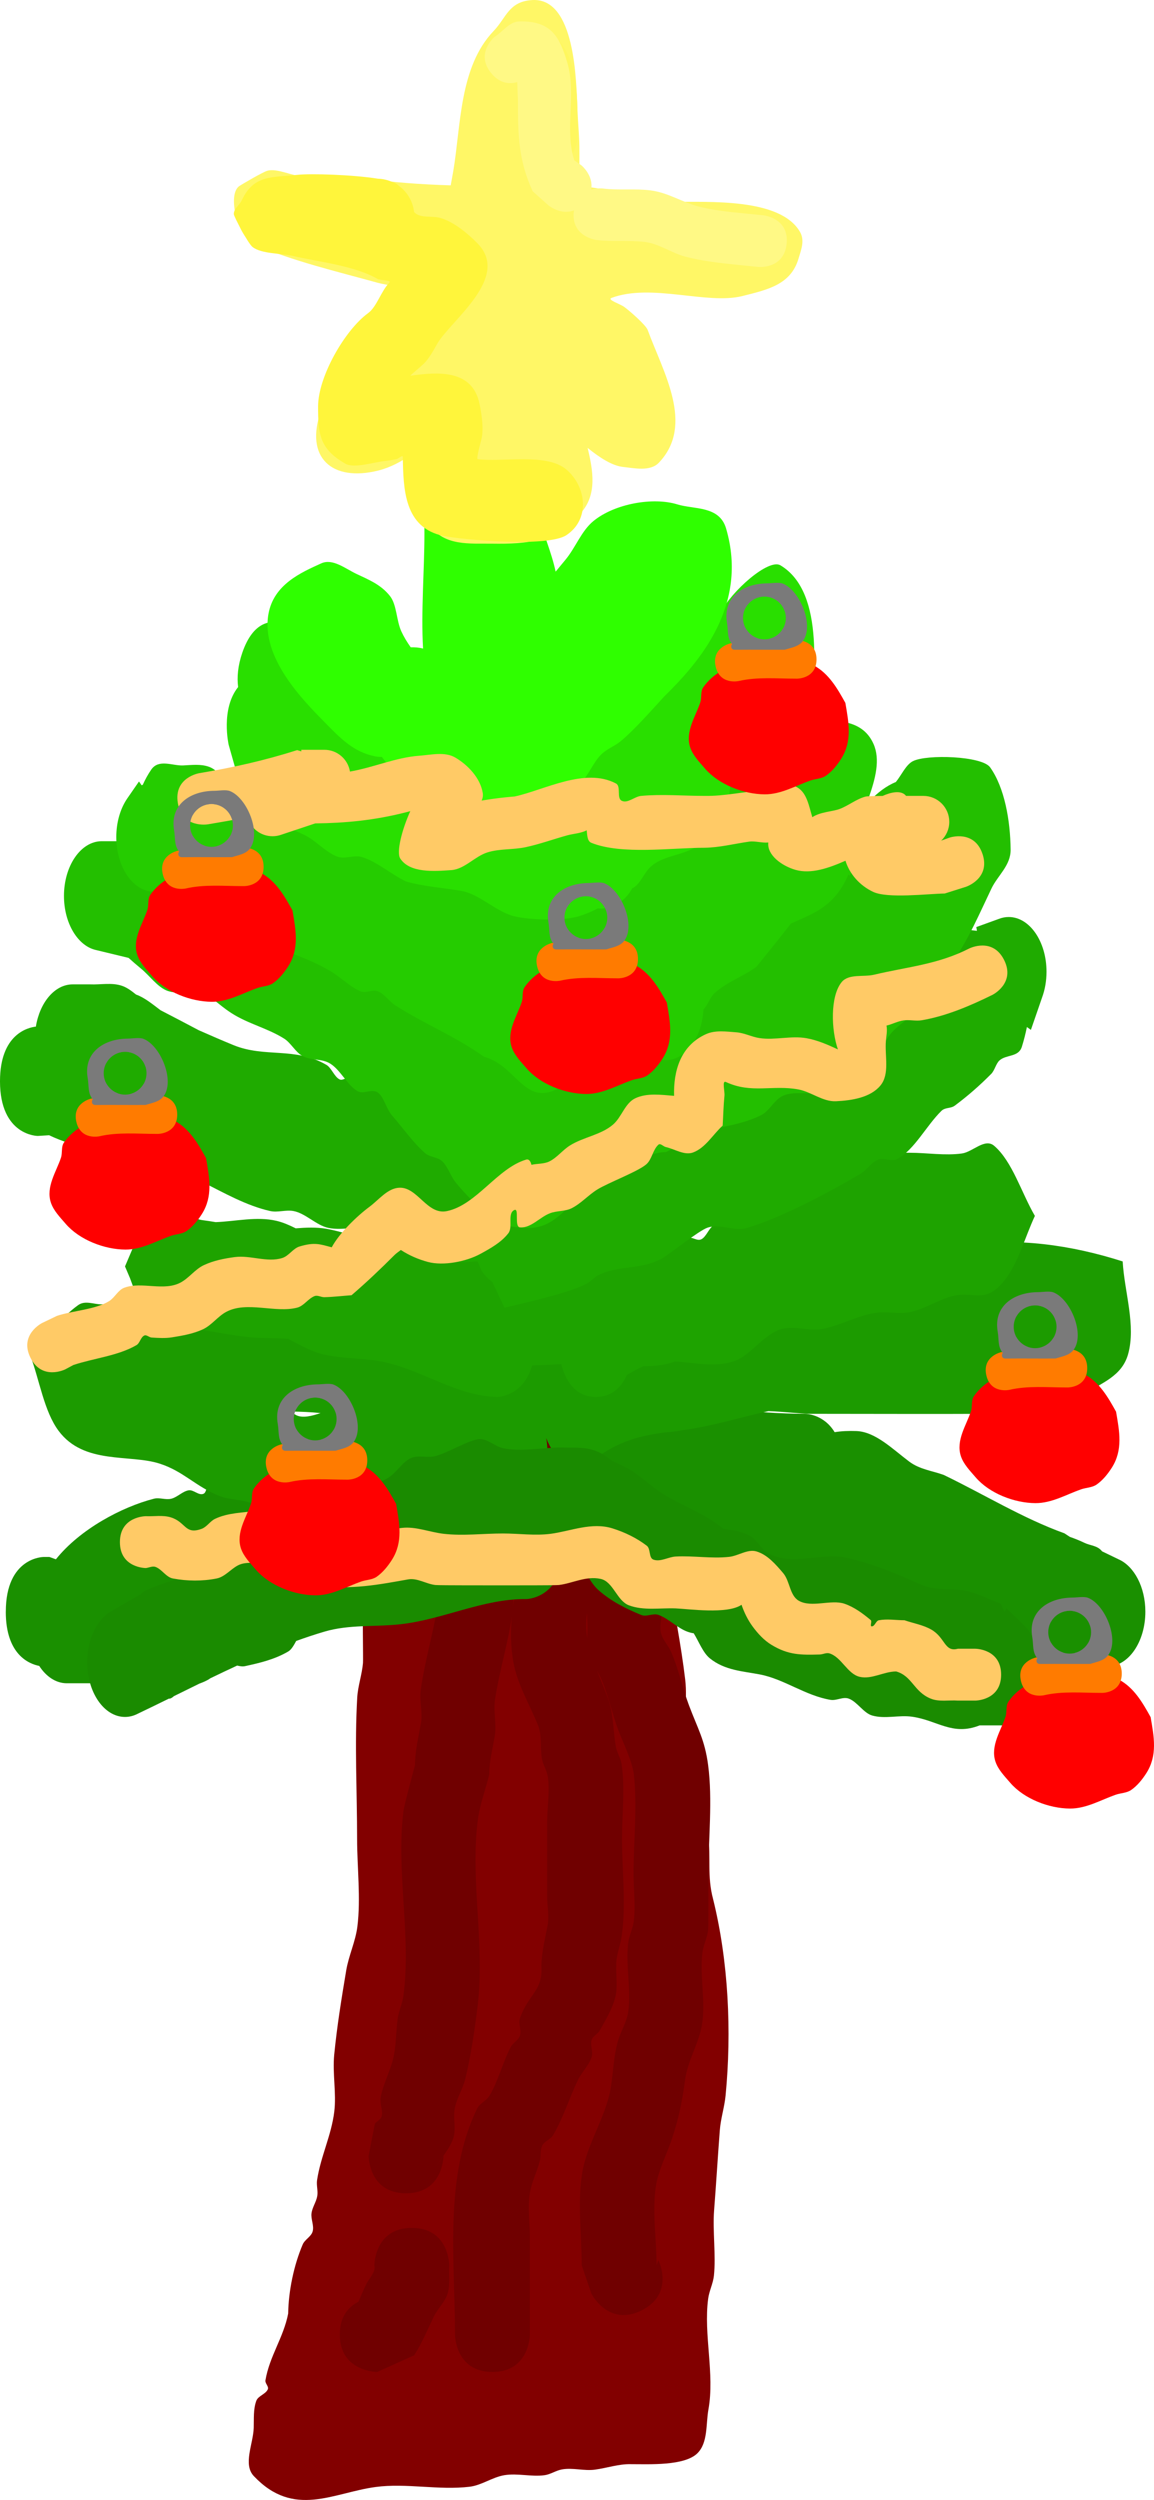
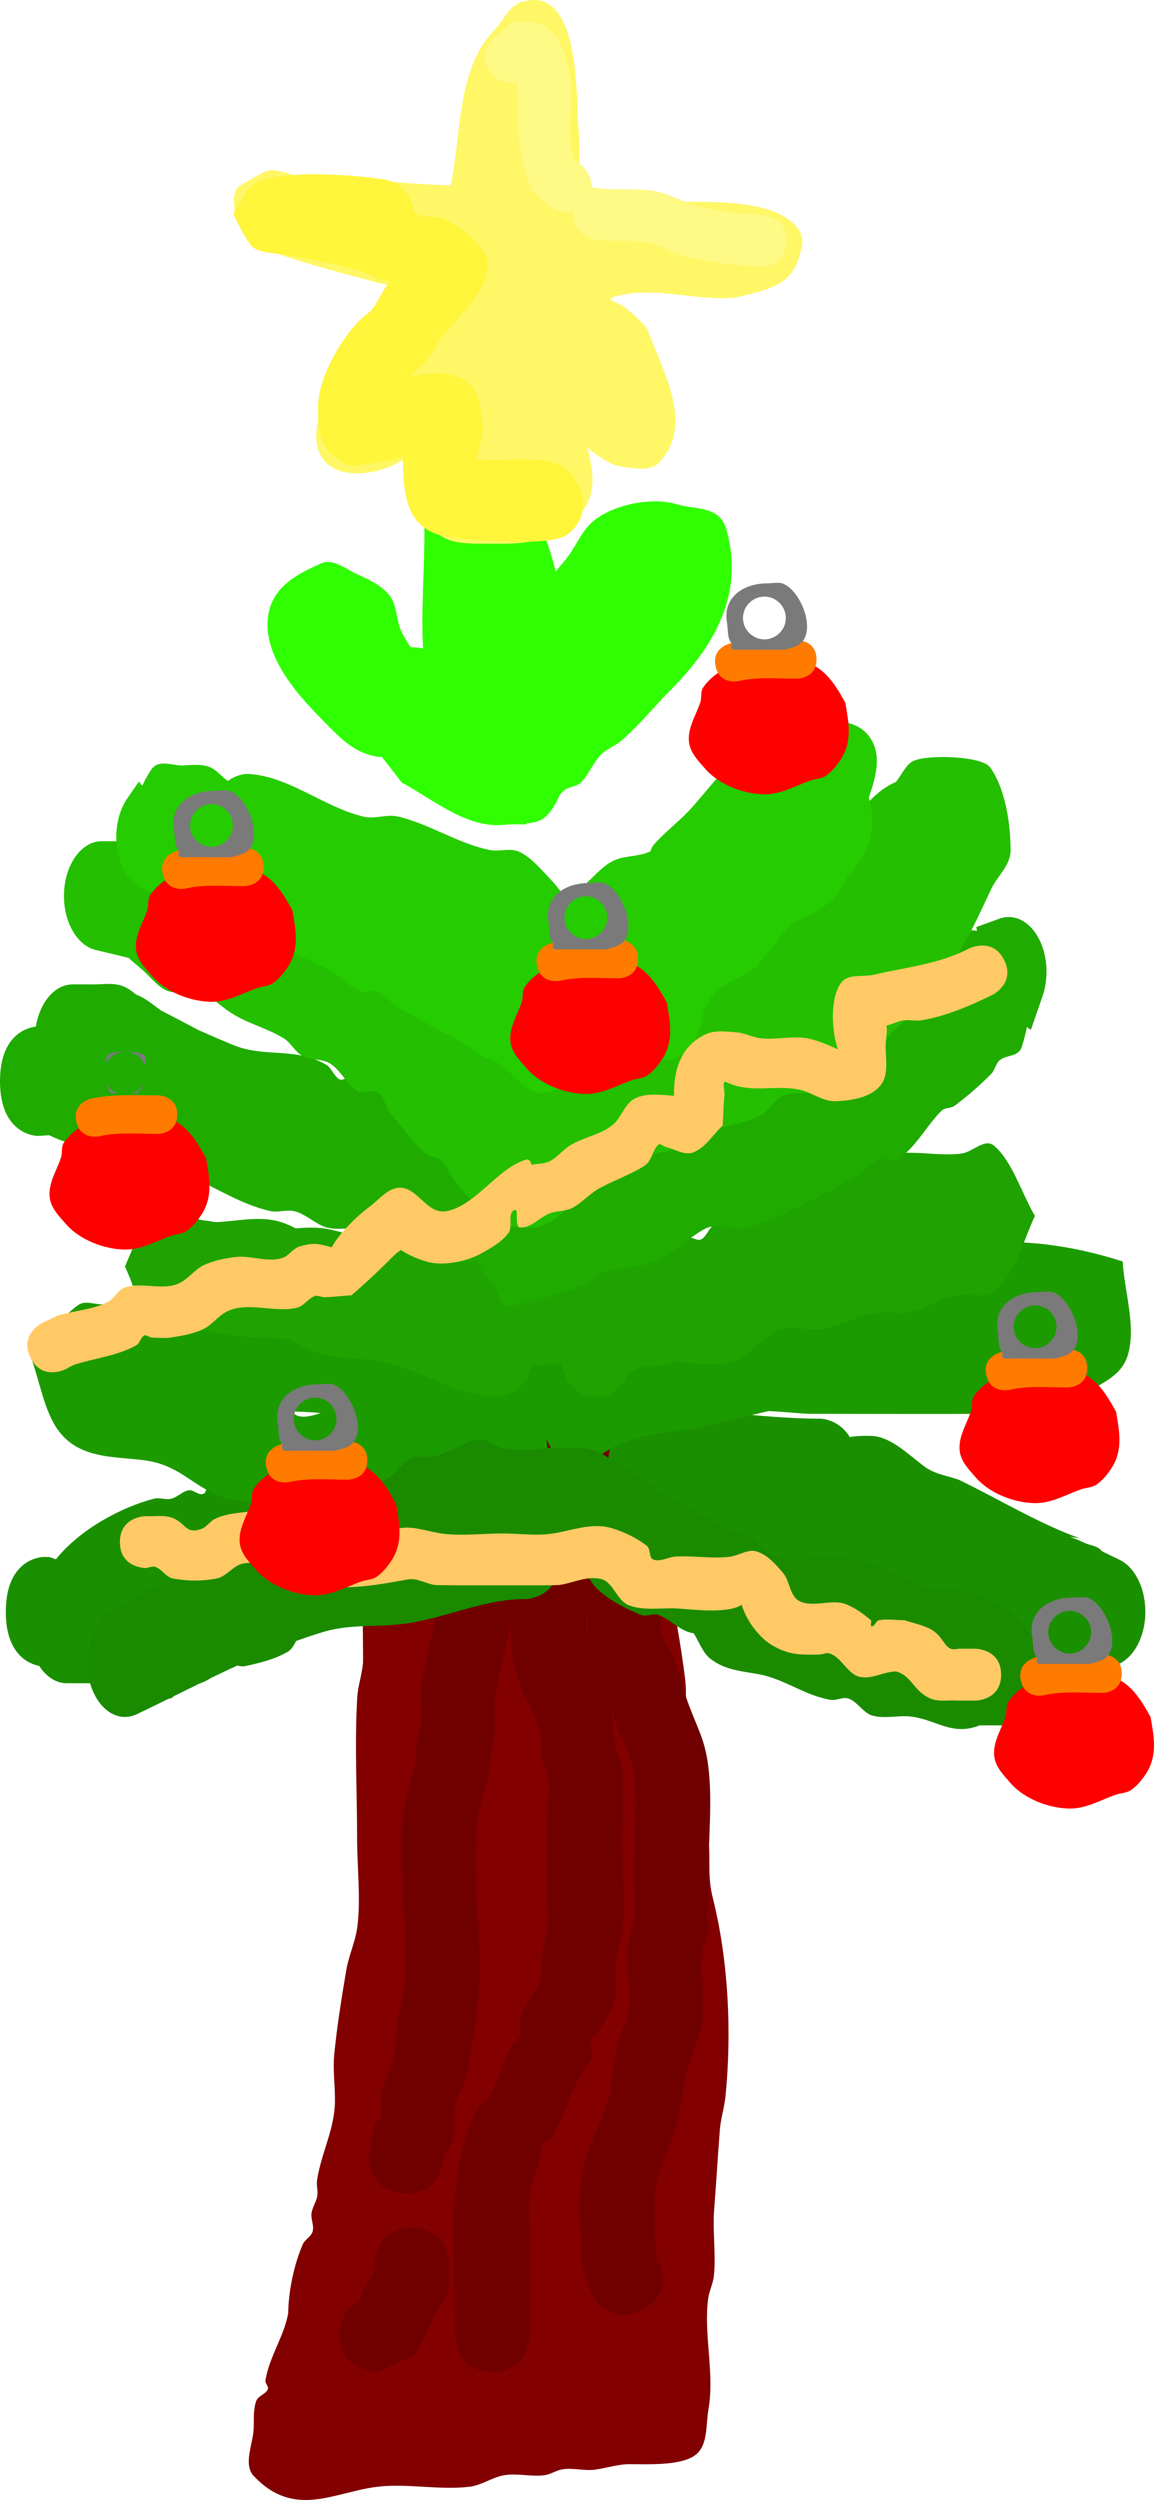
<svg xmlns="http://www.w3.org/2000/svg" version="1.1" width="200.364" height="433.822" viewBox="0,0,200.364,433.822">
  <g transform="translate(-139.818,36.911)">
    <g data-paper-data="{&quot;isPaintingLayer&quot;:true}" fill-rule="nonzero" stroke="none" stroke-width="0.5" stroke-linecap="butt" stroke-linejoin="miter" stroke-miterlimit="10" stroke-dasharray="" stroke-dashoffset="0" style="mix-blend-mode: normal">
      <g>
        <g>
          <path d="M212.118,178.298c1.201,-1.565 2.184,-3.326 3.604,-4.696c1.67,-1.611 3.565,-3.01 5.58,-4.161c0.414,-0.236 1.111,0.524 1.421,0.161c0.684,-0.802 0.237,-2.273 1,-3c1.111,-1.059 2.863,-1.143 4.179,-1.933c1.191,-0.715 1.839,-2.085 2.821,-3.067l1,-1c0,0 3.175,-3.175 6.886,-1.608c0.805,-1.64 2.43,-3.295 5.71,-3.295c6.5,0 6.5,6.5 6.5,6.5c0,7 0,15 0,22c0,2.438 -0.525,5.57 -0.084,7.959c0.926,5.012 2.225,9.967 3,15c0.486,3.157 0.084,6.835 0.084,10.041c0,12.653 3.473,24.836 4.968,37.36c0.456,3.819 -0.479,7.797 -0.052,11.599c0.211,1.884 1.403,3.534 1.866,5.373c0.824,3.268 1.758,6.529 2.169,9.874c0.5,4.066 -0.202,7.24 0.855,11.218c2.675,10.789 3.25,23.005 2.172,34.113c-0.196,2.018 -0.844,3.978 -1,6c-0.357,4.64 -0.63,9.286 -0.994,13.925c-0.278,3.538 0.345,7.807 -0.032,11.333c-0.146,1.367 -0.82,2.637 -1,4c-0.823,6.235 1.162,13.008 0.049,19.206c-0.462,2.569 -0.058,5.75 -1.904,7.596c-2.228,2.228 -8.388,1.904 -11.596,1.904c-2.092,-0.046 -4.132,0.672 -6.206,0.951c-1.901,0.256 -3.867,-0.384 -5.753,-0.035c-1.037,0.191 -1.955,0.859 -3,1c-2.312,0.312 -4.699,-0.389 -7,0c-2.079,0.351 -3.907,1.748 -6,2c-5.354,0.646 -11.006,-0.672 -16.332,0.045c-7.384,0.995 -14.185,5.462 -21.145,-1.897c-1.914,-2.024 -0.107,-5.574 -0.015,-8.358c0.052,-1.571 -0.093,-3.217 0.446,-4.693c0.324,-0.886 1.615,-1.139 2,-2c0.219,-0.489 -0.499,-1.025 -0.411,-1.554c0.699,-4.192 3.144,-7.427 3.948,-11.599c0.06,-3.912 0.975,-8.365 2.524,-11.989c0.372,-0.87 1.466,-1.344 1.723,-2.254c0.287,-1.015 -0.332,-2.112 -0.195,-3.158c0.137,-1.045 0.826,-1.96 1,-3c0.152,-0.905 -0.172,-1.846 -0.035,-2.753c0.619,-4.094 2.475,-7.738 2.983,-11.846c0.399,-3.229 -0.326,-6.653 -0.009,-9.896c0.48,-4.912 1.27,-9.791 2.088,-14.657c0.434,-2.578 1.613,-5.006 1.938,-7.601c0.608,-4.843 -0.049,-10.339 -0.049,-15.206c0,-8.123 -0.449,-16.453 0.022,-24.536c0.118,-2.024 0.828,-3.98 1,-6c0.056,-0.651 -0.106,-9.044 0.009,-10.104c0.765,-7.034 2.273,-13.978 3,-21c0.355,-3.435 -0.032,-6.906 -0.032,-10.36c0,-8 0,-16 0,-24c0,0 0,-5.813 5.497,-6.445c0.381,-0.893 0.803,-1.455 0.803,-1.455z" fill="#820000" />
          <path d="M198.818,368.198c0,-3.239 1.614,-4.864 3.233,-5.679c0.481,-1.055 0.893,-2.15 1.428,-3.177c0.526,-1.01 1.615,-2.039 1.339,-3.144c0,0 0,-6.5 6.5,-6.5c6.5,0 6.5,6.5 6.5,6.5c-0.093,1.628 0.19,3.322 -0.279,4.884c-0.444,1.479 -1.708,2.583 -2.382,3.972c-1.102,2.271 -2.058,4.632 -3.431,6.75l-6.408,2.894c0,0 -6.5,0 -6.5,-6.5z" fill="#700000" />
          <path d="M251.225,364.011c-5.814,2.907 -8.721,-2.907 -8.721,-2.907l-1.686,-4.907c0,-5.13 -0.753,-10.985 0.084,-16.041c0.85,-5.133 4.231,-9.901 5,-15c0.391,-2.592 0.476,-5.25 1.175,-7.776c0.492,-1.778 1.578,-3.396 1.825,-5.224c0.51,-3.787 -0.443,-7.946 -0.035,-11.753c0.146,-1.367 0.842,-2.635 1,-4c0.315,-2.717 -0.049,-5.47 -0.049,-8.206c0,-5.613 0.683,-11.648 0.049,-17.206c-0.258,-2.257 -1.992,-5.801 -2.652,-7.558c-1.074,-2.861 -1.724,-5.93 -2.902,-8.748c-0.247,-0.592 -0.548,-1.163 -0.855,-1.731c0.637,1.618 1.342,3.261 1.956,4.988c0.929,2.613 0.861,5.479 1.32,8.214c0.174,1.04 0.84,1.958 1,3c0.637,4.136 0.084,8.851 0.084,13.041c0,5.46 0.747,11.642 -0.084,17.041c-0.256,1.661 -0.988,3.279 -0.916,4.959c-0.058,1.831 0.28,3.718 -0.174,5.493c-0.526,2.058 -1.673,3.913 -2.704,5.769c-0.347,0.624 -1.194,0.938 -1.401,1.621c-0.29,0.957 0.323,2.054 0,3c-0.499,1.461 -1.708,2.583 -2.382,3.972c-1.484,3.06 -2.57,6.639 -4.31,9.561c-0.441,0.741 -1.475,1.02 -1.873,1.785c-0.407,0.783 -0.2,1.759 -0.416,2.615c-0.589,2.336 -1.446,3.577 -1.789,5.977c-0.34,2.378 0.049,4.804 0.049,7.206c0,5.667 0,11.333 0,17c0,0 0,6.5 -6.5,6.5c-6.5,0 -6.5,-6.5 -6.5,-6.5c0,-12.722 -1.941,-27.358 3.844,-39.203c0.449,-0.92 1.597,-1.339 2.127,-2.215c1.512,-2.498 2.322,-5.811 3.69,-8.439c0.399,-0.767 1.353,-1.205 1.618,-2.028c0.306,-0.952 -0.332,-2.057 0,-3c1.502,-4.263 4.026,-4.716 3.721,-9.116c0.049,-2.374 0.653,-4.706 1.084,-7.041c0.3,-1.626 -0.084,-3.306 -0.084,-4.959c0,-4.333 0,-8.667 0,-13c0,-2.438 0.525,-5.57 0.084,-7.959c-0.191,-1.037 -0.828,-1.96 -1,-3c-0.317,-1.916 0.049,-3.986 -0.68,-5.786c-1.499,-3.702 -3.651,-7.175 -4.32,-11.214c-0.405,-2.444 -0.45,-5.077 -0.213,-7.676c-0.681,4.77 -2.19,9.598 -2.92,14.43c-0.311,2.059 0.282,4.189 -0.035,6.247c-0.346,2.247 -0.986,4.479 -0.965,6.753c-0.64,2.673 -1.658,5.273 -2,8c-1.316,10.492 1.255,21.479 0,32c-0.483,4.053 -1.207,8.938 -2.169,12.874c-0.45,1.842 -1.606,3.495 -1.866,5.373c-0.222,1.6 0.29,3.301 -0.195,4.842c-0.55,1.748 -1.875,3.148 -2.813,4.722l1.092,-1.606c0,0 0,6.5 -6.5,6.5c-6.5,0 -6.5,-6.5 -6.5,-6.5l1.092,-5.606c0.396,-0.426 1.06,-0.711 1.187,-1.278c0.23,-1.029 -0.348,-2.114 -0.195,-3.158c0.295,-2.006 1.606,-4.58 2.134,-6.627c0.597,-2.316 0.494,-4.758 0.831,-7.126c0.193,-1.361 0.82,-2.637 1,-4c1.383,-10.472 -1.31,-21.497 0,-32c0.135,-1.086 1.583,-6.431 2,-8c0.02,-2.44 0.592,-4.847 1.035,-7.247c0.348,-1.886 -0.296,-3.853 -0.035,-5.753c0.703,-5.115 2.261,-10.214 3.035,-15.247c0.403,-2.622 -0.084,-5.306 -0.084,-7.959c0,-4.691 0.623,-9.74 0.032,-14.36c-0.384,-2.997 -1.614,-5.847 -1.983,-8.846c-0.059,-0.479 -0.049,-6.522 -0.049,-7.794c0,0 0,-6.5 6.5,-6.5c6.5,0 6.5,6.5 6.5,6.5c0,2.069 -0.311,4.154 -0.049,6.206c0.397,3.099 1.636,6.053 2.017,9.154c0.506,4.12 0.032,8.487 0.032,12.64c0,3.798 0.386,7.868 0.063,11.692c0.276,-2 0.711,-3.95 1.271,-5.747l-0.334,1.055c0,0 0,-6.5 6.5,-6.5c3.379,0 5.002,1.757 5.781,3.444c0.682,-3.06 1.817,-4.508 1.719,-7.944c0,0 0,-1.311 0.589,-2.755c-0.945,0.74 -2.259,1.255 -4.089,1.255c-6.5,0 -6.5,-6.5 -6.5,-6.5c0,-2 0,-6 0,-8c0,0 0,-6.5 6.5,-6.5c6.5,0 6.5,6.5 6.5,6.5c0,2 0,4 0,6v2c0,0 0,1.311 -0.589,2.755c0.945,-0.74 2.259,-1.255 4.089,-1.255c6.5,0 6.5,6.5 6.5,6.5c-0.028,1.68 0.161,3.378 -0.084,5.041c-0.307,2.086 -1.649,3.921 -2,6c-0.275,1.63 0.084,3.306 0.084,4.959c0,1.503 -0.65,3.081 -0.174,4.507c0.363,1.089 1.216,1.956 1.679,3.006c1.303,2.953 1.966,6.229 3.098,9.252c1.553,4.144 2.767,6.027 3.348,10.442c0.795,6.048 0.049,12.679 0.049,18.794c0,1.397 0.011,9.235 -0.049,9.794c-0.146,1.367 -0.842,2.635 -1,4c-0.467,4.025 0.559,8.214 -0.035,12.247c-0.493,3.351 -2.517,6.375 -2.965,9.753c-0.485,3.66 -1.094,6.688 -2.285,10.261c-0.836,2.509 -2.311,5.386 -2.75,7.986c-0.728,4.31 0.084,9.563 0.084,13.959l0.314,-0.907c0,0 2.907,5.814 -2.907,8.721zM241.818,245.198c-0.016,-0.693 -0.046,-1.42 -0.077,-2.167c-0.236,1.504 -0.192,2.937 0.035,4.335c0.012,-0.723 0.058,-1.451 0.042,-2.168z" fill="#700000" />
          <path d="M140.827,242.769c0,-9.498 6.561,-9.498 6.561,-9.498h1.009c0.376,0.136 0.751,0.272 1.127,0.408c4.199,-5.253 11.469,-9.087 17.002,-10.514c0.994,-0.256 2.033,0.24 3.028,0c1.05,-0.253 1.97,-1.299 3.028,-1.461c0.866,-0.133 1.746,0.97 2.578,0.6c0.599,-0.266 0.539,-1.771 1.08,-2.227c0.685,-0.577 7.457,-4.005 8.455,-4.218c2.33,-0.497 4.744,0.568 7.066,0c3.7,-0.905 7.311,-4.684 10.914,-5.796c2.546,-0.786 5.303,1.101 7.809,0.083c1.279,-0.52 2.188,-2.688 3.516,-2.711c0.33,-0.006 0.66,-0.002 0.99,0.01l-0.04,-0.346l5.935,-1.432c0.389,-0.104 0.791,-0.159 1.201,-0.159c3.624,0 6.561,4.252 6.561,9.498c0,1.996 -0.425,3.848 -1.152,5.377l-1.969,4.276l-0.644,-0.622l-0.473,2.473c-5.295,4.178 -11.442,10.766 -17.424,12.484c-1.123,0.322 -2.297,-0.126 -3.433,0.076c-1.203,0.215 -2.389,0.581 -3.57,0.986c-0.356,0.158 -0.691,0.268 -0.985,0.345c-1.834,0.65 -3.665,1.321 -5.539,1.592c-0.765,0.111 -1.539,0.081 -2.315,-0.002c-0.861,-0.053 -1.725,-0.17 -2.578,-0.023c-2.577,0.445 -4.997,2.059 -7.541,2.795c-2.061,0.596 -4.166,0.842 -6.272,1.075c-0.352,0.203 -0.708,0.379 -1.08,0.463c-0.376,0.085 -0.761,-0.076 -1.143,-0.208c-0.461,0.058 -0.922,0.121 -1.381,0.192c-0.345,0.401 -0.577,1.083 -0.944,1.465c-2.94,3.063 -8.191,7.785 -11.674,7.318c-0.353,-0.047 -0.703,-0.113 -1.051,-0.194v0.316h-6.057c-1.891,0 -3.596,-1.159 -4.794,-3.012c-1.725,-0.335 -5.806,-1.918 -5.806,-9.408z" fill="#1a9000" />
-           <path d="M325.579,229.788c0.849,0.293 1.702,0.637 2.56,1.047c1.01,0.483 2.233,0.438 3.028,1.461l2.885,1.392c2.681,1.194 4.63,4.807 4.63,9.08c0,5.246 -2.938,9.498 -6.561,9.498h-3.028c-1.735,0 -6.813,0.083 -7.958,-0.408c-1.414,-0.606 -2.426,-2.484 -3.781,-3.327c-1.775,-1.104 -3.795,-1.704 -5.806,-2.309c-0.884,-0.21 -1.758,-0.501 -2.624,-0.845c-0.791,-0.287 -1.562,-0.612 -2.296,-1.008c-0.045,-0.024 -0.089,-0.049 -0.134,-0.074c-2.907,-1.407 -5.771,-3.082 -8.735,-3.842c-4.598,-1.179 -9.686,0.545 -13.945,-3.766c-0.246,-0.249 -0.504,-0.492 -0.77,-0.734c-1.14,-0.525 -2.287,-1.006 -3.455,-1.345c-1.238,-0.36 -2.535,0.277 -3.789,0.051c-1.377,-0.248 -2.657,-1.262 -4.038,-1.461c-1.923,-0.278 -3.871,0.281 -5.796,0.039c-4.49,-0.564 -6.92,-1.677 -10.993,-3.122c-2.233,-0.792 -5.095,0.025 -6.704,-2.354c-0.451,-0.667 -0.845,-1.393 -1.195,-2.162l-0.348,0.504l-2.019,-2.922c-1.187,-1.719 -1.922,-4.093 -1.922,-6.716c0,-5.246 2.938,-9.498 6.561,-9.498h4.038c8.927,0 17.357,1.461 26.246,1.461c0,0 3.17,0 5.104,3.19c1.189,-0.199 2.461,-0.243 3.774,-0.197c3.281,0.116 6.236,3.082 9.147,5.278c1.842,1.389 4.003,1.606 6.018,2.335c7.012,3.384 13.759,7.543 20.956,10.133z" fill="#1a9000" />
+           <path d="M325.579,229.788c0.849,0.293 1.702,0.637 2.56,1.047c1.01,0.483 2.233,0.438 3.028,1.461l2.885,1.392c2.681,1.194 4.63,4.807 4.63,9.08c0,5.246 -2.938,9.498 -6.561,9.498h-3.028c-1.735,0 -6.813,0.083 -7.958,-0.408c-1.414,-0.606 -2.426,-2.484 -3.781,-3.327c-1.775,-1.104 -3.795,-1.704 -5.806,-2.309c-0.791,-0.287 -1.562,-0.612 -2.296,-1.008c-0.045,-0.024 -0.089,-0.049 -0.134,-0.074c-2.907,-1.407 -5.771,-3.082 -8.735,-3.842c-4.598,-1.179 -9.686,0.545 -13.945,-3.766c-0.246,-0.249 -0.504,-0.492 -0.77,-0.734c-1.14,-0.525 -2.287,-1.006 -3.455,-1.345c-1.238,-0.36 -2.535,0.277 -3.789,0.051c-1.377,-0.248 -2.657,-1.262 -4.038,-1.461c-1.923,-0.278 -3.871,0.281 -5.796,0.039c-4.49,-0.564 -6.92,-1.677 -10.993,-3.122c-2.233,-0.792 -5.095,0.025 -6.704,-2.354c-0.451,-0.667 -0.845,-1.393 -1.195,-2.162l-0.348,0.504l-2.019,-2.922c-1.187,-1.719 -1.922,-4.093 -1.922,-6.716c0,-5.246 2.938,-9.498 6.561,-9.498h4.038c8.927,0 17.357,1.461 26.246,1.461c0,0 3.17,0 5.104,3.19c1.189,-0.199 2.461,-0.243 3.774,-0.197c3.281,0.116 6.236,3.082 9.147,5.278c1.842,1.389 4.003,1.606 6.018,2.335c7.012,3.384 13.759,7.543 20.956,10.133z" fill="#1a9000" />
          <path d="M233.193,193.818l0.428,0.284c3.483,-1.208 7.095,-1.701 10.677,-1.745c1.789,0 3.821,0.256 5.852,0.41c0.445,-0.109 0.918,-0.221 1.422,-0.339c1.661,-0.388 3.367,0.098 5.048,-0.016c3.297,-0.899 6.536,-2.118 9.845,-2.855c1.643,-0.366 3.516,-0.468 5.434,-0.454c2.079,-0.473 4.163,-0.875 6.256,-1.106c1.818,-0.201 3.668,0.497 5.471,0.099c4.662,-1.03 5.048,-3.817 9.638,-5.714c1.117,-0.462 2.339,0.149 3.485,-0.131c2.101,-0.514 4.197,-1.077 6.306,-1.513c1.373,-0.284 2.66,-1.223 4.038,-1.461c9.073,-1.566 18.868,-0.105 27.65,2.711c0.314,5.364 2.335,11.102 0.942,16.093c-1.09,3.906 -4.729,4.985 -7.343,6.837c-4.795,3.398 -11.239,3.485 -16.409,3.512c-10.431,0.055 -20.862,0 -31.293,0c-1.758,0 -4.662,-0.377 -7.405,-0.466c-5.015,1.117 -10.008,2.679 -15.05,3.327c-0.946,0.193 -1.918,0.307 -2.904,0.366c-4.257,0.582 -7.911,1.438 -12.085,4.537c0,0 -5.512,3.99 -8.523,-3.497l-0.013,0.001c0.932,4.963 -1.872,9.023 -1.872,9.023l-5.649,4.243c-6.102,-0.113 -12.175,-2.909 -18.378,-1.532c-2.682,0.595 -5.384,0.974 -8.076,1.461c-4.079,0.738 -8.171,2.855 -12.404,1.278c-1.629,-0.607 -2.947,-2.436 -4.559,-3.134c-1.875,-0.811 -3.909,-0.598 -5.796,-1.347c-4.205,-1.669 -6.194,-4.265 -10.387,-5.616c-5.206,-1.678 -13.128,0.228 -17.54,-5.68c-2.537,-3.397 -3.304,-8.789 -4.955,-13.184c2.788,-2.885 5.283,-6.481 8.363,-8.654c1.223,-0.862 2.719,-0.099 4.079,-0.123c3.363,-0.058 6.731,0 10.095,0c9.905,0 20.229,-1.183 30.076,0.071c2.764,0.352 5.331,2.332 8.076,2.922c2.698,0.58 5.49,-0.603 8.184,0.021c2.419,0.56 4.656,2.287 7.066,2.922c1.521,0.401 3.14,-0.405 4.635,0.162c0.869,0.33 1.689,0.854 2.494,1.442c1.935,-3.158 5.084,-3.158 5.084,-3.158zM195.475,208.298c-1.696,-0.168 -3.412,-0.245 -5.138,-0.265c0.307,0.259 0.622,0.487 0.957,0.651c1.066,0.52 2.656,0.142 4.181,-0.386z" fill="#1c9b00" />
          <path d="M260.273,246.518c-0.318,-0.043 -0.669,-0.126 -1.066,-0.267c-1.76,-0.625 -3.289,-2.286 -5.047,-2.922c-0.979,-0.354 -2.058,0.401 -3.028,0c-2.563,-1.06 -5.146,-2.304 -7.419,-4.32c-1.57,-1.392 -2.506,-3.914 -3.875,-5.695c-0.555,-0.721 -1.438,-0.276 -2.226,-0.101c-0.901,7.364 -6.438,7.364 -6.438,7.364c-7.412,-0.078 -14.345,3.515 -21.743,4.36c-4.425,0.506 -8.937,0.009 -13.286,1.293c-1.645,0.486 -3.277,1.028 -4.898,1.615c-0.411,0.736 -0.807,1.494 -1.394,1.836c-2.38,1.388 -4.959,1.985 -7.497,2.539c-0.446,0.098 -0.903,0.005 -1.359,-0.103c-1.563,0.72 -3.121,1.462 -4.676,2.215c-0.134,0.099 -0.271,0.189 -0.411,0.266c-0.476,0.262 -0.964,0.466 -1.459,0.644c-1.477,0.723 -2.953,1.452 -4.43,2.179c-0.322,0.279 -0.624,0.481 -0.869,0.427c-0.843,0.414 -1.686,0.826 -2.53,1.236l-2.883,1.391c-0.693,0.361 -1.441,0.558 -2.22,0.558c-3.624,0 -6.561,-4.252 -6.561,-9.498c0,-4.077 1.775,-7.554 4.267,-8.901l4.905,-2.84l0.029,0.106c0.05,-0.069 0.1,-0.137 0.151,-0.205c0.657,-0.888 4.625,-2.025 6.356,-2.635c0.413,-0.202 0.826,-0.404 1.24,-0.605c1.433,-0.94 2.732,-2.385 4.258,-2.93c0.758,-0.271 1.553,-0.275 2.357,-0.202c2.195,-0.999 4.401,-1.953 6.622,-2.832c0.057,-0.068 0.118,-0.131 0.182,-0.186c1.218,-1.035 2.673,-1.336 3.967,-2.157c3.242,-2.058 6.339,-4.685 9.726,-6.174c2.704,-1.189 5.714,-0.856 8.3,-2.504c1.35,-0.86 2.377,-2.676 3.781,-3.327c1.313,-0.608 2.764,-0.051 4.128,-0.336c2.075,-0.433 6.124,-2.944 7.868,-2.994c1.408,-0.04 2.686,1.296 4.079,1.584c3.171,0.656 6.831,-0.123 10.053,-0.123c3.573,0.107 5.582,-0.368 8.806,2.274l2.354,1.136c2.326,1.176 4.371,3.307 6.636,4.708c3.328,2.059 7.15,3.299 10.356,5.985c1.638,0.224 3.272,0.452 4.786,1.321c1.08,0.62 1.81,2.193 2.885,2.834c4.126,2.46 9.398,-0.094 13.682,0.861c4.607,1.027 8.395,2.621 12.932,4.655c2.565,1.15 5.363,0.552 8.017,1.139c2.005,0.443 3.927,1.468 5.891,2.202l0.675,1.457l0.31,-0.674l2.944,2.841c1.809,1.691 3.007,4.635 3.007,7.985c0,5.246 -2.938,9.498 -6.561,9.498h-4.038c-4.747,1.868 -7.332,-0.891 -11.751,-1.507c-2.296,-0.32 -4.655,0.439 -6.918,-0.208c-1.476,-0.422 -2.581,-2.374 -4.038,-2.922c-1.026,-0.386 -2.124,0.381 -3.177,0.208c-4.347,-0.716 -8.043,-3.598 -12.269,-4.409c-2.947,-0.565 -6.115,-0.696 -8.705,-2.809c-1.179,-0.962 -1.876,-2.85 -2.782,-4.331z" fill="#1a8b00" />
          <path d="M257.007,199.353c-0.121,0.051 -0.242,0.097 -0.365,0.138c-1.576,0.524 -3.33,0.688 -5.135,0.685c-0.939,0.415 -1.902,0.962 -2.849,1.52c-0.912,2.024 -2.524,3.811 -5.37,3.811c-3.718,0 -5.329,-3.049 -6.027,-5.693c-1.683,0.082 -3.376,0.177 -5.067,0.228c-1.528,5.464 -6.066,5.464 -6.066,5.464c-6.88,-0.166 -12.537,-4.384 -19.221,-5.968c-3.579,-0.848 -7.514,-0.572 -11.104,-1.461c-2.01,-0.498 -3.993,-1.638 -5.977,-2.665c-1.323,-0.079 -2.672,-0.125 -4.076,-0.135c-3.542,-0.024 -6.973,-0.807 -10.461,-1.331c-1.172,0.054 -2.331,0.019 -3.464,-0.202c-0.065,-0.013 -0.13,-0.026 -0.195,-0.04c-1.916,0.016 -3.838,0.009 -5.432,-1.338c-0.212,-0.014 -0.424,-0.019 -0.637,-0.012l-0.632,-1.487c-1.057,-1.658 -1.746,-3.895 -2.538,-5.969l-0.868,-2.042c1.792,-3.114 2.796,-7.783 5.341,-9.41c2.201,0.249 4.379,0.959 6.565,1.444c1.258,0.279 2.542,0.332 3.839,0.282c2.037,0.343 4.067,0.767 6.101,1.155c2.549,0.486 5.179,0.131 7.799,-0.08c2.249,1.127 4.486,2.557 6.738,3.079c3.585,0.831 7.51,0.583 11.104,1.461c5.735,1.401 11.305,5.961 17.119,5.722c0,0 6.561,0 6.561,9.498c0,1.599 -0.186,2.928 -0.495,4.034c-2.911,0.088 -5.812,0.046 -8.627,-0.413c-3.252,-0.531 -6.375,-2.163 -9.595,-3.013c-4.374,-1.154 -9.278,0.846 -13.728,0.076c-3.642,-0.629 -6.939,-1.071 -10.419,-1.28c-1.37,-0.71 -2.74,-1.365 -4.118,-1.719c-3.326,-0.853 -6.926,0.093 -10.419,0.253c-0.35,-0.053 -0.7,-0.102 -1.051,-0.149c-0.847,-0.112 -1.727,-0.1 -2.608,-0.093c-1.816,-0.387 -3.607,-1.217 -5.432,-1.338c-0.012,-0.01 -0.024,-0.02 -0.035,-0.03c-0.467,-0.402 -0.872,-0.901 -1.234,-1.469l-2.538,-5.969c-0.271,-0.71 -0.554,-1.4 -0.868,-2.042l4.038,-9.498c0.435,0.008 0.87,0.039 1.303,0.088c0.038,-0.024 0.075,-0.047 0.114,-0.07c2.511,-1.488 5.374,1.107 8.076,1.461c0.739,0.097 1.477,0.21 2.214,0.334c3.512,-0.136 7.116,-1.029 10.543,-0.23c1.124,0.262 2.242,0.746 3.356,1.305c1.79,-0.144 3.574,-0.222 5.324,0.08c2.48,0.429 4.931,1.431 7.429,1.415c3.712,-0.023 8.447,-0.723 12.155,0.123c2.896,0.66 5.661,2.373 8.575,2.832c5.736,0.903 11.854,-0.032 17.629,-0.032c1.965,0 4.699,0.513 7.253,0.656c0.605,-0.225 1.204,-0.408 1.791,-0.533c0.165,-0.035 1.536,-0.071 3.173,-0.097c1.611,-0.756 3.068,-2.181 4.713,-2.776c0.767,-0.278 1.617,0.598 2.368,0.236c0.828,-0.399 1.268,-1.794 2.047,-2.364c1.71,-1.251 3.862,-1.006 5.49,-2.47c1.096,-0.986 1.756,-2.937 2.958,-3.618c1.399,-0.793 3.012,-0.195 4.488,-0.6c1.045,-0.287 1.973,-1.262 3.028,-1.461c1.056,-0.2 2.163,0.704 3.187,0.285c0.919,-0.376 1.389,-2.006 2.275,-2.518c4.393,-2.539 8.22,-2.273 12.749,-2.273c2.925,0 6.142,0.531 9.044,0.123c1.878,-0.264 3.962,-2.72 5.587,-1.33c3.152,2.698 4.715,8.111 7.073,12.166c-1.71,3.667 -2.859,8.041 -5.131,11.002c-3.322,4.329 -5.297,2.13 -8.705,2.809c-2.749,0.548 -5.32,2.458 -8.076,2.922c-1.783,0.3 -3.595,-0.153 -5.384,0.047c-3.226,0.361 -6.304,2.182 -9.509,2.824c-2.333,0.467 -4.744,-0.568 -7.066,0c-3.063,0.749 -5.439,4.568 -8.235,5.56c-3.41,1.21 -6.929,0.289 -10.39,0.098z" fill="#1ea300" />
          <path d="M139.818,150.711c0,-8.202 4.893,-9.321 6.228,-9.474c0.678,-4.201 3.281,-7.33 6.39,-7.33h3.028c1.848,0.085 3.745,-0.36 5.545,0.254c0.865,0.295 1.655,0.888 2.438,1.519c1.428,0.492 2.834,1.652 4.249,2.719c2.211,1.147 4.423,2.292 6.627,3.465c2.009,0.889 4.021,1.763 6.043,2.589c5.468,2.234 10.652,0.26 16.112,3.416c0.887,0.512 1.377,2.052 2.275,2.518c0.61,0.316 1.29,-0.489 1.929,-0.336c2.001,0.477 4.008,1.11 5.891,2.202c2.342,1.358 4.192,4.455 6.662,5.204c2.722,0.826 5.697,-0.721 8.336,0.552c0.903,0.435 1.137,2.404 2.019,2.922c0.75,0.441 1.673,-0.77 2.419,-0.315c1.616,0.983 3.745,2.764 5.547,5.018c2.416,1.095 4.995,2.384 7.273,1.131c0.756,-0.624 1.508,-1.262 2.329,-1.659c2.753,-1.33 5.687,-2.008 8.28,-3.895c6.529,-4.751 13.841,-7.799 20.613,-11.97c3.244,-1.998 8.281,-2.426 11.175,-5.149c0.745,-0.701 1.085,-2.134 1.856,-2.772c2.856,-2.362 5.851,-4.354 8.805,-6.448c1.911,-1.355 4.162,-1.519 6.057,-2.922c2.356,-1.746 4.727,-3.608 7.295,-4.538c1.009,-0.974 2.019,-1.948 3.028,-2.922l1.176,0.128l-0.113,-0.656l3.895,-1.41c0.552,-0.219 1.134,-0.335 1.734,-0.335c3.624,0 6.561,4.252 6.561,9.498c0,1.595 -0.272,3.099 -0.752,4.419l-1.96,5.674l-0.693,-0.502c-0.239,1.169 -0.525,2.315 -0.876,3.43c-0.582,1.848 -2.681,1.307 -3.878,2.365c-0.612,0.542 -0.842,1.735 -1.43,2.329c-2.024,2.045 -4.148,3.895 -6.344,5.526c-0.713,0.53 -1.658,0.26 -2.321,0.912c-2.628,2.584 -4.637,6.674 -7.605,8.317c-1.066,0.59 -2.323,-0.29 -3.422,0.153c-1.116,0.451 -1.961,1.821 -3.034,2.454c-5.747,3.385 -13.585,7.521 -19.63,9.368c-2.243,0.685 -4.64,-0.779 -6.876,-0.049c-1.572,0.513 -6.904,4.835 -8.05,5.426c-3.997,2.065 -7.531,0.98 -11.269,3.005c-0.602,0.513 -1.204,1.026 -1.854,1.379c-3.026,1.64 -12.948,3.793 -14.122,4.092c-0.697,-1.484 -1.398,-2.963 -2.097,-4.445c-1.112,-0.842 -1.801,-1.839 -1.801,-1.839c-0.281,-0.516 -0.487,-1.173 -0.746,-1.73c-1.161,-0.053 -2.339,0.281 -3.492,0.057c-5.189,-1.008 -9.794,-4.891 -14.987,-5.82c-2.472,-0.442 -5.007,0.449 -7.471,-0.076c-2.105,-0.449 -3.945,-2.539 -6.057,-2.922c-1.335,-0.242 -2.708,0.3 -4.038,0c-8.253,-1.863 -15.426,-8.832 -23.978,-8.716c-4.768,-1.653 -9.816,-2.232 -14.382,-4.435l-1.977,0.123c0,0 -6.561,0 -6.561,-9.498z" fill="#1fab00" />
          <path d="M285.264,107.562c0.593,-0.49 1.219,-0.935 1.871,-1.339c2.554,-2.849 4.765,-6.011 8.224,-7.428c0.986,-1.206 1.74,-2.996 2.958,-3.618c2.399,-1.226 12.001,-0.915 13.414,1.07c2.507,3.522 3.504,9.214 3.559,14.271c0.03,2.768 -2.243,4.485 -3.331,6.762c-2.1,4.397 -3.876,8.56 -6.491,12.384c-0.95,1.389 -5.377,7.778 -5.649,8.076c-1.563,1.718 -3.447,2.74 -5.047,4.384c-1.036,1.064 -1.697,2.853 -2.824,3.701c-1.365,1.027 -3.071,0.787 -4.451,1.772c-1.742,1.243 -2.954,3.87 -4.783,4.818c-1.89,0.98 -5.338,-0.367 -7.496,1.137c-1.139,0.794 -1.979,2.402 -3.172,3.011c-2.222,1.135 -4.581,1.642 -6.912,2.138c-0.716,0.152 -1.474,-0.507 -2.167,-0.208c-2.601,1.123 -4.935,3.327 -7.523,4.515c-2.047,0 -4.021,1.149 -6.057,1.461c-0.386,0.059 -0.77,-0.105 -1.154,-0.282c-0.595,0.363 -1.349,1.33 -1.759,0.984c-0.009,0.068 -0.02,0.132 -0.035,0.19l-0.354,0.03l-0.273,0.296l0.107,0.231l-2.954,2.85c-0.964,0.96 -2.113,1.556 -3.354,1.653c-0.384,0.961 -0.823,1.838 -1.424,2.448c-4.663,4.729 -7.31,3.165 -12.551,2.688c-2.158,-2.561 -4.569,-4.66 -6.696,-7.275c-0.87,-1.07 -1.365,-2.739 -2.318,-3.649c-0.888,-0.849 -2.122,-0.655 -3.028,-1.461c-2.084,-1.852 -3.848,-4.368 -5.758,-6.579c-1.035,-1.198 -1.494,-3.69 -2.789,-4.1c-1.043,-0.33 -2.219,0.522 -3.202,-0.08c-1.742,-1.067 -2.911,-3.619 -4.641,-4.724c-1.516,-0.968 -3.329,-0.515 -4.88,-1.357c-1.184,-0.642 -2.012,-2.284 -3.172,-3.011c-2.94,-1.843 -6.188,-2.531 -9.119,-4.405c-2.793,-1.786 -3.362,-3.152 -6.189,-3.621c-1.703,-0.283 -3.495,0.374 -5.138,-0.336c-1.642,-0.71 -2.93,-2.575 -4.42,-3.798c-0.722,-0.593 -1.434,-1.209 -2.138,-1.845l-5.635,-1.36c-3.163,-0.68 -5.589,-4.627 -5.589,-9.394c0,-5.246 2.938,-9.498 6.561,-9.498h3.028v0.6l0.356,0.086l0.695,-0.563c1.456,0.703 2.945,1.193 4.449,1.599c0.462,-0.121 0.925,0.036 1.387,0.353c3.084,0.747 6.216,1.308 9.264,2.769c8.87,4.253 17.798,8.539 26.504,13.28c3.767,2.052 7.763,3.655 11.268,6.674c0.818,0.705 1.21,2.196 2.019,2.922c0.611,0.548 1.427,0.364 2.09,0.766c2.776,1.682 5.281,4.229 8.076,5.845c2.102,1.216 4.368,1.81 6.429,3.165c0.171,0.112 1.222,1.1 2.453,2.276c0.268,-0.297 0.454,-0.491 0.516,-0.547c1.306,-1.177 3.075,-0.776 4.451,-1.772c1.374,-0.995 2.3,-3.009 3.643,-4.088c1.451,-1.165 3.24,-1.306 4.65,-2.572c1.067,-0.958 1.594,-2.858 2.602,-3.941c2.849,-3.06 6.341,-4.663 9.287,-7.525c2.743,-2.665 5.319,-6.139 8.076,-8.767c4.848,-4.622 10.516,-6.585 15.519,-10.604c0.301,-0.559 0.604,-1.116 1.019,-1.46z" fill="#23bf00" />
          <path d="M241.87,146.987c-0.24,0.658 -0.566,1.228 -1.009,1.672c-9.565,9.6 -10.281,-0.404 -17.011,-2.192c-5.03,-3.579 -10.302,-5.66 -15.376,-8.9c-1.06,-0.677 -1.919,-2.002 -3.034,-2.454c-0.972,-0.393 -2.059,0.407 -3.028,0c-1.78,-0.748 -3.334,-2.35 -5.041,-3.391c-4.005,-2.442 -8.542,-3.609 -12.687,-5.609c-1.497,-0.722 -6.48,-3.066 -7.431,-3.854c-0.826,-0.684 -1.221,-2.172 -2.019,-2.922c-1.425,-1.339 -4.008,-1.605 -5.636,-1.504h-3.028c-3.624,0 -6.561,-4.252 -6.561,-9.498c0,-2.623 0.734,-4.997 1.922,-6.716l2.019,-2.922l0.461,0.667c0.067,-0.034 0.134,-0.066 0.201,-0.096c0.429,-0.941 0.91,-1.825 1.467,-2.63c1.312,-1.896 3.686,-0.637 5.539,-0.723c1.512,-0.07 3.07,-0.289 4.536,0.254c1.171,0.434 2.133,1.666 3.215,2.448c1.664,-1.24 3.353,-1.24 3.353,-1.24c7.149,0.287 13.256,5.771 20.231,7.429c1.946,0.463 3.967,-0.47 5.916,-0.031c5.35,1.205 10.632,4.787 16.043,5.824c1.699,0.326 3.51,-0.445 5.138,0.336c1.959,0.941 3.619,2.907 5.287,4.668c0.802,0.846 1.574,1.786 2.298,2.805c0.928,-0.441 2.06,-0.537 2.914,-1.166c1.9,-1.399 3.519,-3.611 5.522,-4.668c2.061,-1.087 4.382,-0.732 6.479,-1.663c0.066,-0.029 0.132,-0.059 0.198,-0.089c0.149,-0.387 0.289,-0.796 0.516,-1.064c1.767,-2.088 4.478,-4.137 6.344,-6.167c2.856,-3.107 5.793,-7.246 9.066,-9.633c0.581,-0.424 7.338,-3.646 7.889,-3.766c0.535,-0.117 1.075,0.92 1.568,0.6c0.869,-0.562 1.07,-3.02 2.019,-2.922c3.892,0.4 9.201,-0.446 11.324,4.293c1.221,2.725 0.338,6.056 -0.813,9.34c0.372,1.192 0.58,2.516 0.58,3.909c0,2.623 -0.734,4.997 -1.922,6.716l-2.019,2.922l-0.166,-0.24c-0.151,0.367 -0.314,0.724 -0.491,1.072c-2.466,4.834 -6.052,5.89 -9.5,7.471c-1.974,2.542 -3.983,5.031 -5.995,7.506c-2.348,1.724 -5.007,2.545 -7.246,4.551c-0.785,0.703 -1.21,2.106 -1.954,2.865c-0.253,4.911 -3.086,8.782 -6.543,8.782c-1.102,0 -2.141,-0.393 -3.052,-1.088l-2.727,-1.974c-1.216,0.422 -2.393,0.825 -3.49,1.222l-2.788,1.353c0,0 -0.593,0.286 -1.474,0.417z" fill="#25cc00" />
-           <path d="M239.224,89.7c3.606,-2.618 4.459,-1.77 6.97,-4.784c3.015,-3.618 5.355,-9.626 8.786,-12.424c3.094,-2.523 6.076,-3.328 9.506,-2.88c0.239,0.031 0.284,0.803 0.517,0.723c0.197,-0.068 -0.229,-0.627 -0.11,-0.864c1.936,-3.84 8.384,-9.505 10.429,-8.282c7.947,4.751 5.786,19.768 5.043,28.248c-1.977,2.324 -3.769,5.024 -5.931,6.973c-1.221,1.101 -2.696,1.466 -4.077,2.048c-1.201,0.507 -3.178,-0.625 -3.686,1.03c-0.349,1.136 -0.14,2.604 -0.642,3.612c-1.145,2.297 -2.532,4.418 -4.151,6.009c-2.61,2.563 -6.529,2.084 -9.085,4.384c-1.096,0.986 -1.766,2.898 -2.958,3.618c-0.078,0.047 -0.157,0.083 -0.237,0.109c-1.906,3.537 -5.302,3.537 -5.302,3.537c-0.236,-0.02 -0.474,-0.027 -0.713,-0.028c-1.068,0.58 -2.172,1.03 -3.283,1.367c-2.721,0.824 -8.448,0.656 -11.187,0c-3.056,-0.732 -6.049,-3.834 -9.085,-4.384c-3.237,-0.586 -6.518,-0.745 -9.718,-1.657c-2.587,-1.238 -4.969,-3.407 -7.632,-4.237c-1.403,-0.437 -2.915,0.434 -4.305,-0.083c-1.795,-0.667 -3.332,-2.357 -5.041,-3.391c-1.618,-0.978 -5.105,-2.067 -6.429,-3.165c-1.922,-1.595 -3.573,-3.793 -5.36,-5.689l-2.02,-7.145c0,0 -1.428,-6.201 1.639,-10.029c-0.209,-1.682 -0.062,-3.679 0.736,-5.989c1.894,-5.483 5.01,-5.658 6.982,-5.092c3.631,-1.369 9.088,3.418 11.86,4.619c1.73,0.75 3.594,0.755 5.307,1.582c4.859,2.344 9.189,5.784 13.735,9.122c1.823,1.339 3.945,1.618 5.826,2.777c2.66,1.638 5.3,3.343 7.931,5.076c1.856,-1.71 3.756,-3.308 5.683,-4.707z" fill="#29df00" />
          <path d="M213.509,55.73c0,-3.13 -0.091,-10.159 0.499,-12.402c0.53,-2.015 1.84,-3.375 2.828,-5.005l0.838,-1.82c0.347,-2.73 1.637,-7.806 6.434,-7.806c6.561,0 6.561,9.498 6.561,9.498v0.292l0.788,4.562c1.031,2.829 1.035,6.233 1.794,9.237c0.86,3.407 2.306,6.559 3.04,10.001c0.533,-0.655 1.093,-1.331 1.688,-2.043c1.781,-2.133 2.772,-5.024 4.887,-6.749c3.699,-3.017 10.357,-4.176 14.554,-2.88c2.914,0.9 7.293,0.205 8.462,4.173c3.939,13.378 -4.686,23.23 -10.729,29.152c-2.129,2.311 -5.181,5.8 -7.563,7.768c-1.121,0.926 -2.446,1.324 -3.495,2.413c-1.284,1.333 -2.101,3.489 -3.415,4.758c-0.885,0.854 -2.135,0.626 -3.028,1.461c-0.212,0.198 -0.418,0.409 -0.618,0.63c-0.527,1.257 -1.192,2.402 -2.023,3.379c-0.39,0.459 -0.825,0.787 -1.29,1.024c-0.012,0.015 -0.024,0.031 -0.036,0.046l-0.027,-0.015c-0.769,0.375 -1.617,0.506 -2.484,0.563v0.175h-3.028c-6.959,1.024 -12.375,-3.884 -18.592,-7.263c-1.055,-1.409 -2.235,-2.898 -3.441,-4.446c-0.411,0.008 -0.82,-0.017 -1.226,-0.103c-3.699,-0.778 -5.86,-3.008 -8.795,-6.005c-3.516,-3.591 -11.035,-11.071 -9.662,-18.703c0.922,-5.129 5.669,-7.185 9.163,-8.77c1.989,-0.903 4.144,0.89 6.124,1.833c2.031,0.968 4.232,1.813 5.834,3.864c1.16,1.486 1.092,4.24 1.951,6.106c0.451,0.98 1.011,1.887 1.627,2.759c0.708,-0.016 1.412,0.028 2.108,0.214c0.012,0.003 0.024,0.007 0.036,0.01c-0.373,-6.468 0.237,-13.664 0.237,-19.908z" fill="#2fff00" />
        </g>
        <path d="M218.509,-7.167c1.348,-7.952 1.044,-18.132 7.025,-24.377c2.21,-2.307 2.606,-5.13 6.718,-5.359c7.438,-0.413 7.622,13.92 7.833,19.167c0.083,2.057 0.313,4.294 0.333,6.333c0.023,2.281 -0.019,4.563 -0.022,6.844c5.419,0.192 10.789,2.56 16.241,2.656c5.996,0.105 18.659,-0.753 22.095,5.26c0.862,1.508 0.143,3.179 -0.253,4.55c-1.315,4.553 -5.3,5.439 -9.777,6.558c-6.147,1.537 -15.769,-2.264 -22.704,0.319c-0.836,0.311 1.455,1.034 2.182,1.55c0.8,0.568 3.767,3.126 4.091,4.013c2.684,7.327 8.196,16.472 1.946,23.034c-1.509,1.584 -4.286,0.94 -6.211,0.739c-1.875,-0.196 -4.033,-1.58 -6.164,-3.307c0.945,3.899 1.693,8.139 -1.196,11.317c-4.481,4.929 -9.06,5.399 -15.449,5.301c-3.723,-0.057 -8.285,0.47 -10.731,-3.2c-1.165,-1.748 -0.818,-4.663 -0.363,-6.54c0.472,-1.95 1.644,-4.03 1.98,-5.961c0.248,-1.42 0.362,-2.836 0.472,-4.252c-3.379,3.139 -6.845,6.212 -11.065,7.267c-8.004,2.001 -12.846,-2.225 -9.928,-10.397c2.075,-5.811 6.999,-11.047 11.154,-15.65c1.034,-1.146 2.409,-2.528 3.594,-3.508c0.543,-0.449 2.231,-0.748 1.718,-1.23c-0.997,-0.937 -5.125,-1.38 -6.647,-1.802c-7.084,-1.965 -14.716,-3.745 -21.396,-6.652c-2.953,-1.285 -4.755,-8.706 -2.603,-10.14c0.355,-0.237 3.985,-2.386 4.837,-2.64c1.713,-0.511 4.513,0.994 6.492,1.04c3.517,0.083 7.079,-0.311 10.552,0.253c4.425,0.719 9.561,1.067 14.807,1.236c0.149,-0.844 0.308,-1.66 0.437,-2.421z" fill="#fff766" />
        <path d="M205.528,11.584c-3.985,-2.391 -10.501,-3.064 -14.935,-4.097c-1.984,-0.462 -5.361,-0.315 -6.925,-1.535c-0.796,-0.621 -3.226,-5.258 -3.25,-5.688c-0.051,-0.926 0.989,-1.575 1.38,-2.415c2.086,-4.483 5.28,-3.933 9.634,-4.418c2.312,-0.258 9.605,-0.033 14.007,0.669c0.847,0.024 1.653,0.21 2.389,0.528c0.271,0.089 0.498,0.183 0.673,0.282c0.223,0.125 0.42,0.276 0.597,0.448c1.426,1.049 2.408,2.665 2.613,4.516c1.002,1.158 3.004,0.612 4.481,1.017c2.373,0.65 4.785,2.664 6.509,4.407c5.925,5.989 -4.787,13.493 -7.042,17.573c-0.584,1.057 -1.443,2.572 -2.291,3.361c-0.719,0.669 -1.489,1.28 -2.212,1.945c-0.03,0.028 -0.1,0.113 -0.06,0.107c4.727,-0.655 10.758,-1.15 11.988,4.925c0.384,1.895 0.741,4.22 0.334,6.055c-0.036,0.162 -0.955,3.459 -0.667,3.5c4.123,0.592 11.965,-1.146 15.417,1.812c3.463,2.968 4.162,8.6 0,11.375c-3.247,2.165 -18.11,0.793 -21.305,0.146c-6.883,-1.394 -7.003,-8.085 -7.111,-13.737c-0.008,-0.394 -0.725,0.326 -1.111,0.404c-0.68,0.138 -1.365,0.267 -2.055,0.334c-1.726,0.166 -5.293,1.319 -6.774,0.473c-4.518,-2.582 -4.767,-5.136 -4.767,-9.943c0,-5.19 4.664,-13.28 8.693,-16.207c1.497,-1.088 2.285,-3.903 3.679,-5.269c0.455,-0.446 -1.213,-0.386 -1.817,-0.587z" fill="#fff53b" />
        <path d="M235.585,-8.569c-4.5,0 -4.5,-4.5 -4.5,-4.5v-1c0.007,-2.328 0.177,-5.167 -0.241,-7.429c-0.099,-0.536 -0.602,-0.935 -0.728,-1.465c-0.055,-0.232 0.418,-0.55 0.218,-0.68c-0.246,-0.161 -0.56,0.182 -0.84,0.273c0,0 -4.366,-1.091 -3.274,-5.457c1.091,-4.366 5.457,-3.274 5.457,-3.274c1.498,0.535 3.271,0.588 4.493,1.606c4.245,3.538 3.904,11.537 3.916,16.426v1c0,0 0,4.5 -4.5,4.5z" fill="#fff75e" />
        <path d="M276.396,5.379c-0.448,4.478 -4.925,4.03 -4.925,4.03l-3.333,-0.333c-3.024,-0.312 -6.45,-0.672 -9.396,-1.468c-2.385,-0.644 -4.53,-2.253 -7.04,-2.544c-2.75,-0.319 -5.556,0.006 -8.342,-0.334c0,0 -4.465,-0.558 -3.907,-5.023c0.005,-0.039 0.01,-0.077 0.015,-0.115c-2.306,0.901 -4.431,-0.87 -4.431,-0.87l-2.727,-2.435c-2.498,-5.407 -2.566,-9.864 -2.559,-15.689c0,-0.122 -0.088,-1.834 -0.128,-3.266c-1.253,0.365 -2.956,0.327 -4.495,-1.52c-2.881,-3.457 0.576,-6.338 0.576,-6.338c1.41,-0.887 2.565,-2.612 4.231,-2.662c5.634,-0.171 7.055,2.748 8.36,7.073c1.666,5.523 -0.524,11.503 1.232,17.024l1.273,0.899c0,0 2.113,1.76 1.659,4.18c1.074,-0.307 2.019,-0.189 2.019,-0.189c2.777,0.357 5.573,-0.027 8.325,0.332c3.045,0.397 5.436,2.042 8.294,2.79c2.495,0.653 5.37,0.953 7.937,1.199l3.333,0.333c0,0 4.478,0.448 4.03,4.925z" fill="#fff985" />
-         <path d="M310.407,111.275c1.423,4.269 -2.846,5.692 -2.846,5.692l-3.702,1.173c-3.007,0.047 -9.909,0.907 -12.443,-0.284c-2.307,-1.085 -4.086,-3.078 -4.803,-5.403c-2.896,1.275 -5.974,2.356 -8.676,1.583c-2.38,-0.681 -4.974,-2.578 -4.719,-4.749c-1.086,0.119 -2.26,-0.302 -3.359,-0.145c-2.572,0.367 -5.123,1.026 -7.721,1.058c-5.708,0 -14.369,1.254 -19.631,-0.849c-0.737,-0.295 -0.721,-1.287 -0.827,-2.18c-1.029,0.542 -2.257,0.567 -3.378,0.877c-2.413,0.667 -4.777,1.532 -7.225,2.054c-2.17,0.463 -4.476,0.24 -6.597,0.894c-2.237,0.69 -3.973,2.92 -6.308,3.084c-3.022,0.213 -7.209,0.525 -8.862,-2.014c-0.705,-1.082 0.298,-5.024 1.746,-8.216c-0.275,0.074 -0.551,0.146 -0.827,0.216c-5.481,1.392 -10.513,1.851 -15.681,1.908l-5.888,1.963c-0.476,0.171 -0.988,0.264 -1.523,0.264c-2.075,0 -3.822,-1.405 -4.342,-3.315c-2.27,0.465 -4.568,0.862 -6.918,1.254c0,0 -4.439,0.74 -5.179,-3.699c-0.74,-4.439 3.699,-5.179 3.699,-5.179c5.914,-0.985 11.331,-2.201 17.019,-4.003l0.721,0.221v-0.279h4c2.24,0 4.099,1.637 4.443,3.781c4.054,-0.701 7.961,-2.451 12.007,-2.747c2.088,-0.153 4.465,-0.748 6.272,0.309c2.242,1.312 4.368,3.592 4.778,6.157c0.075,0.468 -0.011,0.904 -0.199,1.319c2.978,-0.522 5.719,-0.711 5.76,-0.72c5.084,-1.094 12.203,-5.101 17.57,-2.25c0.931,0.495 0.054,2.534 1,3c1.039,0.511 2.215,-0.745 3.369,-0.849c3.652,-0.331 7.333,0 11,0c3.599,0.064 6.654,-0.757 10.279,-0.942c1.967,-0.1 4.201,-1.522 5.886,-0.503c1.64,0.992 1.973,3.25 2.557,5.146c1.334,-0.922 3.548,-0.985 4.716,-1.422c1.566,-0.586 2.912,-1.729 4.527,-2.159c0.259,-0.069 1.549,-0.1 2.966,-0.113c1.38,-0.637 3.241,-1.073 4.068,-0.007h3c2.485,0 4.5,2.015 4.5,4.5c0,1.284 -0.538,2.443 -1.401,3.263l1.478,-0.532c0,0 4.269,-1.423 5.692,2.846z" fill="#ffca66" />
        <path d="M145.113,198.71c-2.012,-4.025 2.012,-6.037 2.012,-6.037l2.589,-1.244c2.686,-0.892 6.708,-1.089 9.057,-2.559c0.996,-0.623 1.54,-1.929 2.644,-2.33c3.038,-1.102 6.861,0.686 9.788,-0.906c1.464,-0.796 2.491,-2.292 4,-3c1.679,-0.788 3.545,-1.161 5.384,-1.403c2.726,-0.358 5.625,0.991 8.246,0.159c1.146,-0.363 1.849,-1.654 3,-2c2.612,-0.784 3.572,-0.389 5.582,0.149c1.266,-2.402 4.346,-5.4 6.54,-7.025c1.648,-1.221 3.133,-3.22 5.182,-3.318c3.193,-0.152 4.835,4.784 8.279,4.058c5.153,-1.086 8.728,-7.437 13.755,-8.938c0.481,-0.144 0.771,0.295 0.924,0.906c1.005,-0.23 2.186,-0.13 3.108,-0.589c1.347,-0.671 2.293,-1.966 3.568,-2.765c2.349,-1.471 5.378,-1.823 7.482,-3.627c1.516,-1.299 2.064,-3.72 3.871,-4.57c2.035,-0.957 4.492,-0.598 6.733,-0.417c0,0 0.001,0 0.001,0c-0.127,-4.286 1.102,-8.716 5.556,-10.716c1.606,-0.721 3.516,-0.44 5.272,-0.309c1.371,0.102 2.641,0.796 4,1c2.694,0.404 5.49,-0.456 8.171,0.024c1.896,0.34 3.698,1.128 5.444,1.942c-1.169,-3.356 -1.366,-9.222 0.653,-11.682c1.222,-1.488 3.759,-0.84 5.632,-1.284c5.845,-1.386 11.028,-1.757 16.537,-4.559c0,0 4.025,-2.012 6.037,2.012c2.012,4.025 -2.012,6.037 -2.012,6.037c-3.828,1.888 -8.037,3.69 -12.292,4.417c-1.042,0.178 -2.125,-0.125 -3.171,0.024c-1.008,0.144 -1.965,0.672 -2.951,0.9c0.169,0.847 -0.022,1.764 -0.099,2.633c-0.23,2.599 0.709,5.758 -0.953,7.769c-1.738,2.104 -4.994,2.599 -7.72,2.727c-2.285,0.108 -4.298,-1.64 -6.548,-2.055c-4.453,-0.821 -8.152,0.77 -12.557,-1.284c-0.727,-0.339 -0.175,1.594 -0.256,2.392c-0.174,1.718 -0.206,3.448 -0.309,5.172c-1.708,1.553 -2.964,3.844 -5.124,4.658c-1.512,0.569 -3.179,-0.583 -4.755,-0.938c-0.434,-0.098 -0.934,-0.712 -1.267,-0.417c-1.007,0.893 -1.107,2.554 -2.129,3.43c-1.469,1.259 -6.624,3.192 -8.518,4.373c-1.552,0.968 -2.797,2.415 -4.432,3.235c-1.136,0.57 -2.525,0.412 -3.717,0.853c-1.813,0.671 -3.325,2.629 -5.251,2.464c-1.05,-0.09 -0.059,-3.476 -1,-3c-1.234,0.624 -0.173,2.926 -1.018,4.02c-1.231,1.593 -3.093,2.621 -4.86,3.586c-2.424,1.325 -6.394,2.129 -9.122,1.394c-1.643,-0.443 -3.254,-1.135 -4.683,-2.074c-0.371,0.29 -0.781,0.556 -1.101,0.876c-2.438,2.438 -4.838,4.721 -7.46,6.975c-1.574,0.114 -3.144,0.306 -4.722,0.343c-0.569,0.013 -1.165,-0.397 -1.696,-0.193c-1.122,0.432 -1.838,1.693 -3,2c-3.797,1.003 -8.777,-1.197 -12.37,0.756c-1.464,0.796 -2.491,2.292 -4,3c-1.679,0.788 -3.553,1.109 -5.384,1.403c-1.168,0.188 -2.369,0.109 -3.55,0.034c-0.44,-0.028 -0.884,-0.541 -1.278,-0.343c-0.64,0.323 -0.736,1.311 -1.356,1.67c-3.209,1.858 -7.444,2.271 -10.943,3.441l-1.411,0.756c0,0 -4.025,2.012 -6.037,-2.012z" fill="#ffca66" />
        <path d="M313.638,253.698c0,4.5 -4.5,4.5 -4.5,4.5h-3c-1.574,-0.114 -3.26,0.251 -4.722,-0.343c-2.946,-1.195 -3.199,-3.918 -5.999,-4.716c-2.127,0 -4.239,1.412 -6.313,0.938c-2.164,-0.495 -3.15,-3.413 -5.27,-4.073c-0.543,-0.169 -1.127,0.179 -1.696,0.193c-3.209,0.08 -5.391,0.133 -8.366,-1.672c-1.306,-0.792 -2.38,-1.965 -3.285,-3.197c-0.832,-1.133 -1.463,-2.425 -1.919,-3.758c-2.486,1.698 -9.266,0.708 -11.43,0.626c-2.712,-0.102 -5.583,0.422 -8.123,-0.532c-2.097,-0.788 -2.721,-4.112 -4.911,-4.588c-2.551,-0.554 -4.865,0.773 -7.245,1.062c-0.591,0.072 -8.333,0.058 -9.721,0.058c-1.496,0 -11.055,0.014 -11.721,-0.058c-1.6,-0.174 -3.145,-1.259 -4.729,-0.976c-4.725,0.845 -10.397,1.95 -15.271,0.976c-1.607,-0.321 -3.212,-0.818 -4.645,-1.614c-0.997,-0.554 -1.698,-1.525 -2.487,-2.348c-0.291,-0.304 -0.324,-1.013 -0.744,-1.02c-0.649,-0.01 -1.047,0.849 -1.682,0.982c-1.56,0.327 -3.335,-0.145 -4.744,0.601c-1.271,0.672 -2.263,1.981 -3.673,2.264c-2.486,0.499 -5.116,0.47 -7.608,0c-1.181,-0.223 -1.878,-1.568 -3,-2c-0.531,-0.204 -1.131,0.129 -1.696,0.193c0,0 -4.5,0 -4.5,-4.5c0,-4.5 4.5,-4.5 4.5,-4.5c1.435,0.064 2.929,-0.22 4.304,0.193c2.69,0.808 2.444,3.084 5.392,2c0.908,-0.334 1.453,-1.319 2.327,-1.736c2.224,-1.059 4.816,-1.06 7.256,-1.399c1.465,-0.204 2.869,-1.315 4.318,-1.018c1.973,0.404 3.594,1.843 5.256,2.98c0.968,0.662 1.7,1.933 2.868,2.038c4.401,0.397 8.461,-0.521 12.729,-1.024c2.431,-0.287 4.839,0.748 7.271,1.024c3.404,0.387 6.853,-0.058 10.279,-0.058c2.76,0 5.542,0.412 8.279,0.058c3.435,-0.444 7.116,-2.078 10.755,-0.938c2.119,0.664 4.179,1.659 5.944,3.006c0.706,0.539 0.313,2.096 1.145,2.406c1.222,0.456 2.574,-0.462 3.877,-0.532c3.089,-0.167 6.204,0.395 9.279,0.058c1.606,-0.176 3.207,-1.402 4.755,-0.938c1.899,0.569 3.329,2.241 4.617,3.748c1.194,1.399 1.12,3.887 2.715,4.803c2.221,1.276 5.61,-0.273 7.938,0.521c1.69,0.576 3.175,1.686 4.549,2.827c0.286,0.237 -0.191,1.09 0.181,1.1c0.545,0.015 0.709,-0.962 1.245,-1.062c1.455,-0.272 2.961,0 4.442,0c1.548,0.538 3.222,0.801 4.645,1.614c2.483,1.417 2.261,3.964 4.634,3.328h3c0,0 4.5,0 4.5,4.5z" fill="#ffca66" />
        <g>
          <path d="M157.285,157.891c3.944,-2.079 9.093,-2.324 12.797,-0.349c2.634,1.404 4.14,4.043 5.513,6.522c0.576,3.369 1.244,6.648 -0.767,9.763c-0.702,1.088 -1.546,2.138 -2.608,2.879c-0.776,0.541 -1.82,0.52 -2.712,0.833c-2.572,0.904 -5.086,2.406 -7.914,2.392c-3.637,-0.017 -7.976,-1.675 -10.389,-4.489c-0.97,-1.131 -2.087,-2.254 -2.555,-3.669c-0.905,-2.732 0.984,-5.427 1.759,-7.804c0.273,-0.838 0.003,-1.871 0.503,-2.597c0.843,-1.223 2.03,-2.241 3.328,-2.962c0.864,-0.48 1.947,-0.339 2.921,-0.508c0,0 0.045,-0.006 0.125,-0.01z" fill="#ff0000" />
          <path d="M170.585,156.512c0,3.345 -3.345,3.345 -3.345,3.345h-0.248c-3.301,0 -6.711,-0.335 -9.93,0.416c0,0 -3.266,0.726 -3.992,-2.54c-0.726,-3.266 2.54,-3.992 2.54,-3.992c3.762,-0.806 7.545,-0.575 11.382,-0.575h0.248c0,0 3.345,0 3.345,3.345z" fill="#ff7b00" />
-           <path d="M155.778,154.282c0,-0.19 0.065,-0.316 0.151,-0.398c-0.919,-1.163 -0.636,-2.266 -0.887,-3.725c-0.757,-4.396 2.764,-6.821 6.994,-6.842c0.755,0 1.991,-0.231 2.692,0.042c2.992,1.169 5.552,7.376 3.439,10.038c-0.728,0.917 -2.006,1.092 -3.068,1.436c-2.728,0.024 -5.558,-0.023 -8.267,0.007h-0.496c0,0 -0.558,0 -0.558,-0.558zM161.54,153.043c2.053,0 3.717,-1.664 3.717,-3.717c0,-2.053 -1.664,-3.717 -3.717,-3.717c-2.053,0 -3.717,1.664 -3.717,3.717c0,2.053 1.664,3.717 3.717,3.717z" fill="#7a7a7a" />
          <path d="M159.096,145.837c0.857,-0.41 5.271,-0.325 5.87,0.437c0.231,0.294 0.176,1.278 0.133,1.977c-0.461,-1.529 -1.88,-2.642 -3.559,-2.642c-1.422,0 -2.658,0.799 -3.283,1.972c0.037,-0.863 -0.156,-1.268 0.839,-1.744z" fill="#7a7a7a" />
          <path d="M158.983,152.752c-0.296,-0.18 -0.259,-0.645 -0.423,-0.951c-0.127,-0.238 -0.23,-0.486 -0.309,-0.74c0.446,0.843 1.207,1.494 2.126,1.796c-0.566,-0.003 -1.256,-0.022 -1.394,-0.106z" fill="#7a7a7a" />
          <path d="M163.537,152.791c-0.222,0.126 -0.642,0.15 -1.088,0.14c1.011,-0.254 1.857,-0.922 2.348,-1.814c-0.215,0.685 -0.595,1.297 -1.26,1.674z" fill="#7a7a7a" />
        </g>
        <g>
          <path d="M237.285,130.891c3.944,-2.079 9.093,-2.324 12.797,-0.349c2.634,1.404 4.14,4.043 5.513,6.522c0.576,3.369 1.244,6.648 -0.767,9.763c-0.702,1.088 -1.546,2.138 -2.608,2.879c-0.776,0.541 -1.82,0.52 -2.712,0.833c-2.572,0.904 -5.086,2.406 -7.914,2.392c-3.637,-0.017 -7.976,-1.675 -10.389,-4.489c-0.97,-1.131 -2.087,-2.254 -2.555,-3.669c-0.905,-2.732 0.984,-5.427 1.759,-7.804c0.273,-0.838 0.003,-1.871 0.503,-2.597c0.843,-1.223 2.03,-2.241 3.328,-2.962c0.864,-0.48 1.947,-0.339 2.921,-0.508c0,0 0.045,-0.006 0.125,-0.01z" fill="#ff0000" />
          <path d="M250.585,129.512c0,3.346 -3.345,3.346 -3.345,3.346h-0.248c-3.301,0 -6.711,-0.335 -9.93,0.416c0,0 -3.266,0.726 -3.992,-2.54c-0.726,-3.266 2.54,-3.992 2.54,-3.992c3.762,-0.806 7.545,-0.575 11.382,-0.575h0.248c0,0 3.345,0 3.345,3.345z" fill="#ff7b00" />
          <path d="M235.778,127.282c0,-0.19 0.065,-0.316 0.151,-0.398c-0.919,-1.163 -0.636,-2.266 -0.887,-3.725c-0.757,-4.396 2.764,-6.821 6.994,-6.842c0.755,0 1.991,-0.231 2.692,0.042c2.992,1.169 5.552,7.376 3.439,10.038c-0.728,0.917 -2.006,1.092 -3.068,1.436c-2.728,0.024 -5.558,-0.023 -8.267,0.007h-0.496c0,0 -0.558,0 -0.558,-0.558zM241.54,126.043c2.053,0 3.717,-1.664 3.717,-3.717c0,-2.053 -1.664,-3.717 -3.717,-3.717c-2.053,0 -3.717,1.664 -3.717,3.717c0,2.053 1.664,3.717 3.717,3.717z" fill="#7a7a7a" />
          <path d="M239.096,118.837c0.857,-0.41 5.271,-0.325 5.87,0.437c0.231,0.294 0.176,1.278 0.133,1.977c-0.461,-1.529 -1.88,-2.642 -3.559,-2.642c-1.422,0 -2.658,0.799 -3.283,1.972c0.037,-0.863 -0.156,-1.268 0.839,-1.744z" fill="#7a7a7a" />
          <path d="M238.983,125.752c-0.296,-0.18 -0.259,-0.645 -0.423,-0.951c-0.127,-0.238 -0.23,-0.486 -0.309,-0.74c0.446,0.843 1.207,1.494 2.126,1.796c-0.566,-0.003 -1.256,-0.022 -1.394,-0.106z" fill="#7a7a7a" />
          <path d="M243.537,125.791c-0.222,0.126 -0.642,0.15 -1.088,0.14c1.011,-0.254 1.857,-0.922 2.348,-1.814c-0.215,0.685 -0.595,1.297 -1.26,1.674z" fill="#7a7a7a" />
        </g>
        <g>
          <path d="M321.285,254.891c3.944,-2.079 9.093,-2.324 12.797,-0.349c2.634,1.404 4.14,4.043 5.513,6.522c0.576,3.369 1.244,6.648 -0.767,9.763c-0.702,1.088 -1.546,2.138 -2.608,2.879c-0.776,0.541 -1.82,0.52 -2.712,0.833c-2.572,0.904 -5.086,2.406 -7.914,2.392c-3.637,-0.017 -7.976,-1.675 -10.389,-4.489c-0.97,-1.131 -2.087,-2.254 -2.555,-3.669c-0.905,-2.732 0.984,-5.427 1.759,-7.804c0.273,-0.838 0.003,-1.871 0.503,-2.597c0.843,-1.223 2.03,-2.241 3.328,-2.962c0.864,-0.48 1.947,-0.339 2.921,-0.508c0,0 0.045,-0.006 0.125,-0.01z" fill="#ff0000" />
          <path d="M334.585,253.512c0,3.346 -3.345,3.346 -3.345,3.346h-0.248c-3.301,0 -6.711,-0.335 -9.93,0.416c0,0 -3.266,0.726 -3.992,-2.54c-0.726,-3.266 2.54,-3.992 2.54,-3.992c3.762,-0.806 7.545,-0.575 11.382,-0.575h0.248c0,0 3.345,0 3.345,3.345z" fill="#ff7b00" />
          <path d="M319.778,251.282c0,-0.19 0.065,-0.316 0.151,-0.398c-0.919,-1.163 -0.636,-2.266 -0.887,-3.725c-0.757,-4.396 2.764,-6.821 6.994,-6.842c0.755,0 1.991,-0.231 2.692,0.042c2.992,1.169 5.552,7.376 3.439,10.038c-0.728,0.917 -2.006,1.092 -3.068,1.436c-2.728,0.024 -5.558,-0.023 -8.267,0.007h-0.496c0,0 -0.558,0 -0.558,-0.558zM325.54,250.043c2.053,0 3.717,-1.664 3.717,-3.717c0,-2.053 -1.664,-3.717 -3.717,-3.717c-2.053,0 -3.717,1.664 -3.717,3.717c0,2.053 1.664,3.717 3.717,3.717z" fill="#7a7a7a" />
          <path d="M323.096,242.837c0.857,-0.41 5.271,-0.325 5.87,0.437c0.231,0.294 0.176,1.278 0.133,1.977c-0.461,-1.529 -1.88,-2.642 -3.559,-2.642c-1.422,0 -2.658,0.799 -3.283,1.972c0.037,-0.863 -0.156,-1.268 0.839,-1.744z" fill="#7a7a7a" />
          <path d="M322.983,249.752c-0.296,-0.18 -0.259,-0.645 -0.423,-0.951c-0.127,-0.238 -0.23,-0.486 -0.309,-0.74c0.446,0.843 1.207,1.494 2.126,1.796c-0.566,-0.003 -1.256,-0.022 -1.394,-0.106z" fill="#7a7a7a" />
          <path d="M327.538,249.791c-0.222,0.126 -0.642,0.15 -1.088,0.14c1.011,-0.254 1.857,-0.922 2.348,-1.814c-0.215,0.685 -0.595,1.297 -1.26,1.674z" fill="#7a7a7a" />
        </g>
        <g>
          <path d="M268.285,78.891c3.944,-2.079 9.093,-2.324 12.797,-0.349c2.634,1.404 4.14,4.043 5.513,6.522c0.576,3.369 1.244,6.648 -0.767,9.763c-0.702,1.088 -1.546,2.138 -2.608,2.879c-0.776,0.541 -1.82,0.52 -2.712,0.833c-2.572,0.904 -5.086,2.406 -7.914,2.392c-3.637,-0.017 -7.976,-1.675 -10.389,-4.489c-0.97,-1.131 -2.087,-2.254 -2.555,-3.669c-0.905,-2.732 0.984,-5.427 1.759,-7.804c0.273,-0.838 0.003,-1.871 0.503,-2.597c0.843,-1.223 2.03,-2.241 3.328,-2.962c0.864,-0.48 1.947,-0.339 2.921,-0.508c0,0 0.045,-0.006 0.125,-0.01z" fill="#ff0000" />
          <path d="M281.585,77.512c0,3.346 -3.345,3.346 -3.345,3.346h-0.248c-3.301,0 -6.711,-0.335 -9.93,0.416c0,0 -3.266,0.726 -3.992,-2.54c-0.726,-3.266 2.54,-3.992 2.54,-3.992c3.762,-0.806 7.545,-0.575 11.382,-0.575h0.248c0,0 3.345,0 3.345,3.345z" fill="#ff7b00" />
          <path d="M266.778,75.282c0,-0.19 0.065,-0.316 0.151,-0.398c-0.919,-1.163 -0.636,-2.266 -0.887,-3.725c-0.757,-4.396 2.764,-6.821 6.994,-6.842c0.755,0 1.991,-0.231 2.692,0.042c2.992,1.169 5.552,7.376 3.439,10.038c-0.728,0.917 -2.006,1.092 -3.068,1.436c-2.728,0.024 -5.558,-0.023 -8.267,0.007h-0.496c0,0 -0.558,0 -0.558,-0.558zM272.54,74.043c2.053,0 3.717,-1.664 3.717,-3.717c0,-2.053 -1.664,-3.717 -3.717,-3.717c-2.053,0 -3.717,1.664 -3.717,3.717c0,2.053 1.664,3.717 3.717,3.717z" fill="#7a7a7a" />
          <path d="M270.096,66.837c0.857,-0.41 5.271,-0.325 5.87,0.437c0.231,0.294 0.176,1.278 0.133,1.977c-0.461,-1.529 -1.88,-2.642 -3.559,-2.642c-1.422,0 -2.658,0.799 -3.283,1.972c0.037,-0.863 -0.156,-1.268 0.839,-1.744z" fill="#7a7a7a" />
          <path d="M269.983,73.752c-0.296,-0.18 -0.259,-0.645 -0.423,-0.951c-0.127,-0.238 -0.23,-0.486 -0.309,-0.74c0.446,0.843 1.207,1.494 2.126,1.796c-0.566,-0.003 -1.256,-0.022 -1.394,-0.106z" fill="#7a7a7a" />
          <path d="M274.538,73.791c-0.222,0.126 -0.642,0.15 -1.088,0.14c1.011,-0.254 1.857,-0.922 2.348,-1.814c-0.215,0.685 -0.595,1.297 -1.26,1.674z" fill="#7a7a7a" />
        </g>
        <g>
          <path d="M190.285,217.891c3.944,-2.079 9.093,-2.324 12.797,-0.349c2.634,1.404 4.14,4.043 5.513,6.522c0.576,3.369 1.244,6.648 -0.767,9.763c-0.702,1.088 -1.546,2.138 -2.608,2.879c-0.776,0.541 -1.82,0.52 -2.712,0.833c-2.572,0.904 -5.086,2.406 -7.914,2.392c-3.637,-0.017 -7.976,-1.675 -10.389,-4.489c-0.97,-1.131 -2.087,-2.254 -2.555,-3.669c-0.905,-2.732 0.984,-5.427 1.759,-7.804c0.273,-0.838 0.003,-1.871 0.503,-2.597c0.843,-1.223 2.03,-2.241 3.328,-2.962c0.864,-0.48 1.947,-0.339 2.921,-0.508c0,0 0.045,-0.006 0.125,-0.01z" fill="#ff0000" />
          <path d="M203.585,216.512c0,3.346 -3.345,3.346 -3.345,3.346h-0.248c-3.301,0 -6.711,-0.335 -9.93,0.416c0,0 -3.266,0.726 -3.992,-2.54c-0.726,-3.266 2.54,-3.992 2.54,-3.992c3.762,-0.806 7.545,-0.575 11.382,-0.575h0.248c0,0 3.345,0 3.345,3.345z" fill="#ff7b00" />
          <path d="M188.778,214.282c0,-0.19 0.065,-0.316 0.151,-0.398c-0.919,-1.163 -0.636,-2.266 -0.887,-3.725c-0.757,-4.396 2.764,-6.821 6.994,-6.842c0.755,0 1.991,-0.231 2.692,0.042c2.992,1.169 5.552,7.376 3.439,10.038c-0.728,0.917 -2.006,1.092 -3.068,1.436c-2.728,0.024 -5.558,-0.023 -8.267,0.007h-0.496c0,0 -0.558,0 -0.558,-0.558zM194.54,213.043c2.053,0 3.717,-1.664 3.717,-3.717c0,-2.053 -1.664,-3.717 -3.717,-3.717c-2.053,0 -3.717,1.664 -3.717,3.717c0,2.053 1.664,3.717 3.717,3.717z" fill="#7a7a7a" />
          <path d="M192.096,205.837c0.857,-0.41 5.271,-0.325 5.87,0.437c0.231,0.294 0.176,1.278 0.133,1.977c-0.461,-1.529 -1.88,-2.642 -3.559,-2.642c-1.422,0 -2.658,0.799 -3.283,1.972c0.037,-0.863 -0.156,-1.268 0.839,-1.744z" fill="#7a7a7a" />
          <path d="M191.983,212.752c-0.296,-0.18 -0.259,-0.645 -0.423,-0.951c-0.127,-0.238 -0.23,-0.486 -0.309,-0.74c0.446,0.843 1.207,1.494 2.126,1.796c-0.566,-0.003 -1.256,-0.022 -1.394,-0.106z" fill="#7a7a7a" />
          <path d="M196.537,212.791c-0.222,0.126 -0.642,0.15 -1.088,0.14c1.011,-0.254 1.857,-0.922 2.348,-1.814c-0.215,0.685 -0.595,1.297 -1.26,1.674z" fill="#7a7a7a" />
        </g>
        <g>
          <path d="M315.285,201.891c3.944,-2.079 9.093,-2.324 12.797,-0.349c2.634,1.404 4.14,4.043 5.513,6.522c0.576,3.369 1.244,6.648 -0.767,9.763c-0.702,1.088 -1.546,2.138 -2.608,2.879c-0.776,0.541 -1.82,0.52 -2.712,0.833c-2.572,0.904 -5.086,2.406 -7.914,2.392c-3.637,-0.017 -7.976,-1.675 -10.389,-4.489c-0.97,-1.131 -2.087,-2.254 -2.555,-3.669c-0.905,-2.732 0.984,-5.427 1.759,-7.804c0.273,-0.838 0.003,-1.871 0.503,-2.597c0.843,-1.223 2.03,-2.241 3.328,-2.962c0.864,-0.48 1.947,-0.339 2.921,-0.508c0,0 0.045,-0.006 0.125,-0.01z" fill="#ff0000" />
          <path d="M328.585,200.512c0,3.346 -3.345,3.346 -3.345,3.346h-0.248c-3.301,0 -6.711,-0.335 -9.93,0.416c0,0 -3.266,0.726 -3.992,-2.54c-0.726,-3.266 2.54,-3.992 2.54,-3.992c3.762,-0.806 7.545,-0.575 11.382,-0.575h0.248c0,0 3.345,0 3.345,3.345z" fill="#ff7b00" />
          <path d="M313.778,198.282c0,-0.19 0.065,-0.316 0.151,-0.398c-0.919,-1.163 -0.636,-2.266 -0.887,-3.725c-0.757,-4.396 2.764,-6.821 6.994,-6.842c0.755,0 1.991,-0.231 2.692,0.042c2.992,1.169 5.552,7.376 3.439,10.038c-0.728,0.917 -2.006,1.092 -3.068,1.436c-2.728,0.024 -5.558,-0.023 -8.267,0.007h-0.496c0,0 -0.558,0 -0.558,-0.558zM319.54,197.043c2.053,0 3.717,-1.664 3.717,-3.717c0,-2.053 -1.664,-3.717 -3.717,-3.717c-2.053,0 -3.717,1.664 -3.717,3.717c0,2.053 1.664,3.717 3.717,3.717z" fill="#7a7a7a" />
          <path d="M317.096,189.837c0.857,-0.41 5.271,-0.325 5.87,0.437c0.231,0.294 0.176,1.278 0.133,1.977c-0.461,-1.529 -1.88,-2.642 -3.559,-2.642c-1.422,0 -2.658,0.799 -3.283,1.972c0.037,-0.863 -0.156,-1.268 0.839,-1.744z" fill="#7a7a7a" />
          <path d="M316.983,196.752c-0.296,-0.18 -0.259,-0.645 -0.423,-0.951c-0.127,-0.238 -0.23,-0.486 -0.309,-0.74c0.446,0.843 1.207,1.494 2.126,1.796c-0.566,-0.003 -1.256,-0.022 -1.394,-0.106z" fill="#7a7a7a" />
          <path d="M321.538,196.791c-0.222,0.126 -0.642,0.15 -1.088,0.14c1.011,-0.254 1.857,-0.922 2.348,-1.814c-0.215,0.685 -0.595,1.297 -1.26,1.674z" fill="#7a7a7a" />
        </g>
        <g>
          <path d="M172.285,114.891c3.944,-2.079 9.093,-2.324 12.797,-0.349c2.634,1.404 4.14,4.043 5.513,6.522c0.576,3.369 1.244,6.648 -0.767,9.763c-0.702,1.088 -1.546,2.138 -2.608,2.879c-0.776,0.541 -1.82,0.52 -2.712,0.833c-2.572,0.904 -5.086,2.406 -7.914,2.392c-3.637,-0.017 -7.976,-1.675 -10.389,-4.489c-0.97,-1.131 -2.087,-2.254 -2.555,-3.669c-0.905,-2.732 0.984,-5.427 1.759,-7.804c0.273,-0.838 0.003,-1.871 0.503,-2.597c0.843,-1.223 2.03,-2.241 3.328,-2.962c0.864,-0.48 1.947,-0.339 2.921,-0.508c0,0 0.045,-0.006 0.125,-0.01z" fill="#ff0000" />
          <path d="M185.585,113.512c0,3.346 -3.345,3.346 -3.345,3.346h-0.248c-3.301,0 -6.711,-0.335 -9.93,0.416c0,0 -3.266,0.726 -3.992,-2.54c-0.726,-3.266 2.54,-3.992 2.54,-3.992c3.762,-0.806 7.545,-0.575 11.382,-0.575h0.248c0,0 3.345,0 3.345,3.345z" fill="#ff7b00" />
          <path d="M170.778,111.282c0,-0.19 0.065,-0.316 0.151,-0.398c-0.919,-1.163 -0.636,-2.266 -0.887,-3.725c-0.757,-4.396 2.764,-6.821 6.994,-6.842c0.755,0 1.991,-0.231 2.692,0.042c2.992,1.169 5.552,7.376 3.439,10.038c-0.728,0.917 -2.006,1.092 -3.068,1.436c-2.728,0.024 -5.558,-0.023 -8.267,0.007h-0.496c0,0 -0.558,0 -0.558,-0.558zM176.54,110.043c2.053,0 3.717,-1.664 3.717,-3.717c0,-2.053 -1.664,-3.717 -3.717,-3.717c-2.053,0 -3.717,1.664 -3.717,3.717c0,2.053 1.664,3.717 3.717,3.717z" fill="#7a7a7a" />
          <path d="M174.096,102.837c0.857,-0.41 5.271,-0.325 5.87,0.437c0.231,0.294 0.176,1.278 0.133,1.977c-0.461,-1.529 -1.88,-2.642 -3.559,-2.642c-1.422,0 -2.658,0.799 -3.283,1.972c0.037,-0.863 -0.156,-1.268 0.839,-1.744z" fill="#7a7a7a" />
          <path d="M173.983,109.752c-0.296,-0.18 -0.259,-0.645 -0.423,-0.951c-0.127,-0.238 -0.23,-0.486 -0.309,-0.74c0.446,0.843 1.207,1.494 2.126,1.796c-0.566,-0.003 -1.256,-0.022 -1.394,-0.106z" fill="#7a7a7a" />
          <path d="M178.537,109.791c-0.222,0.126 -0.642,0.15 -1.088,0.14c1.011,-0.254 1.857,-0.922 2.348,-1.814c-0.215,0.685 -0.595,1.297 -1.26,1.674z" fill="#7a7a7a" />
        </g>
      </g>
    </g>
  </g>
</svg>